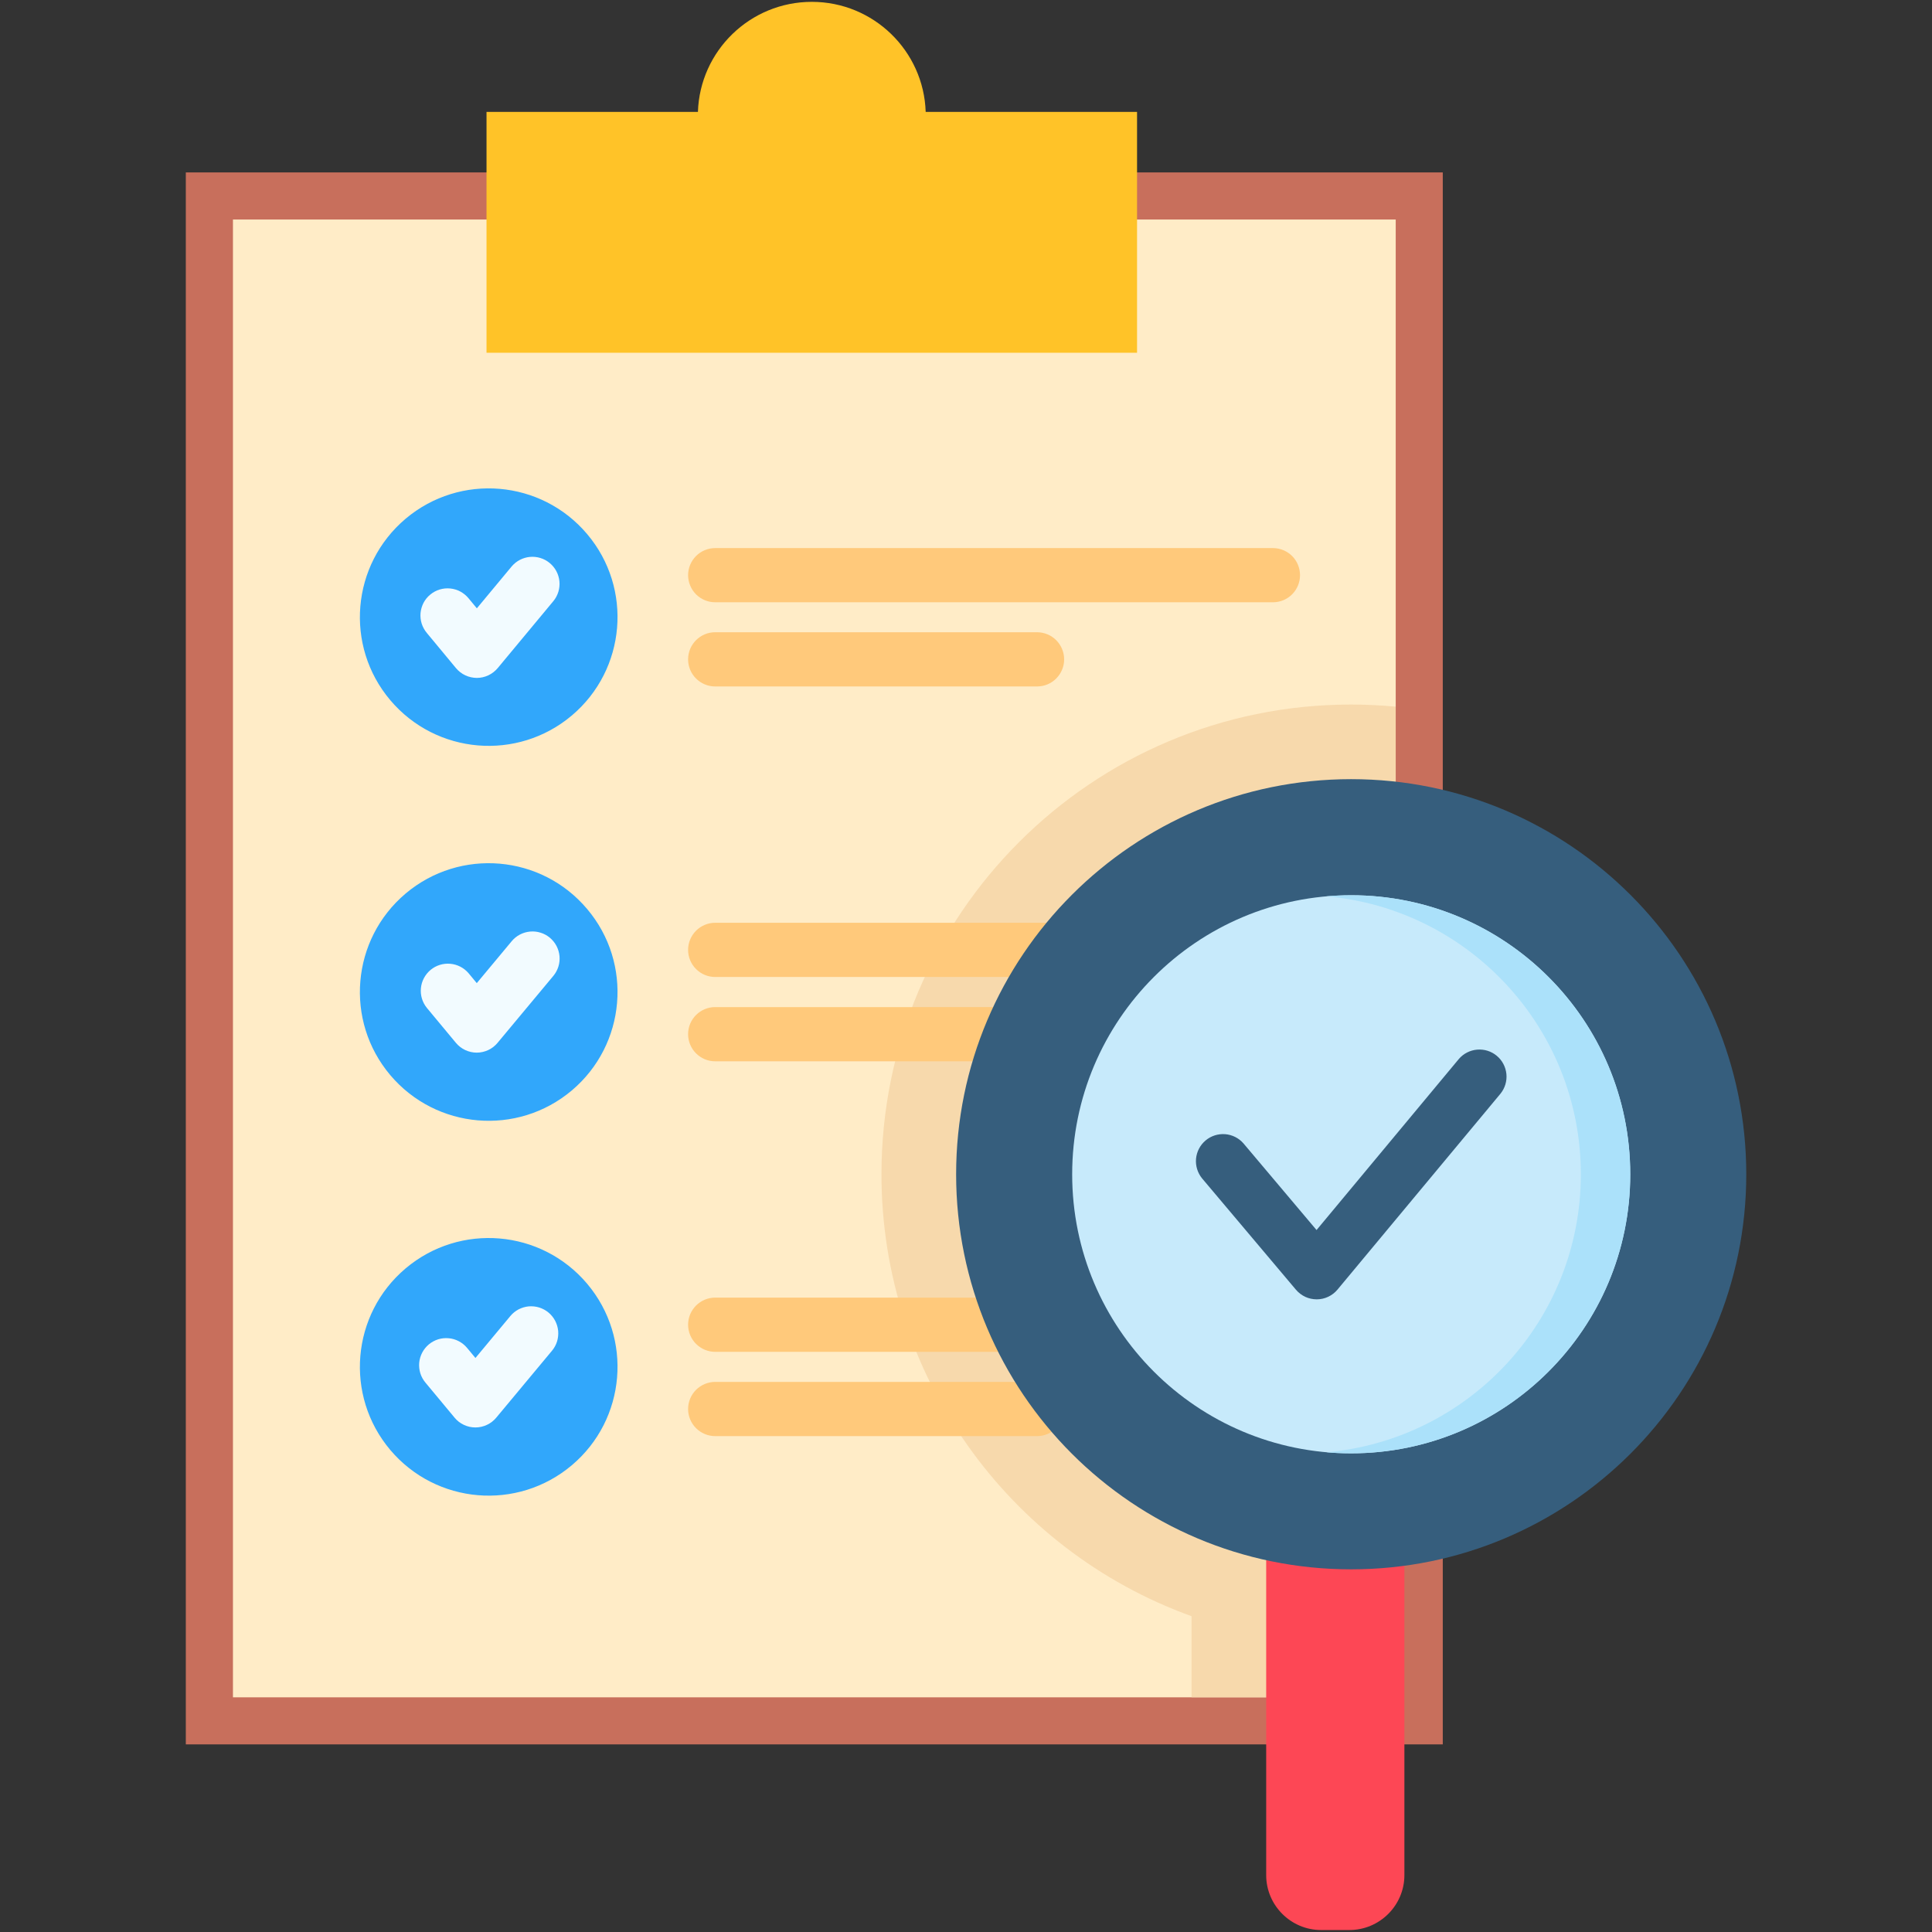
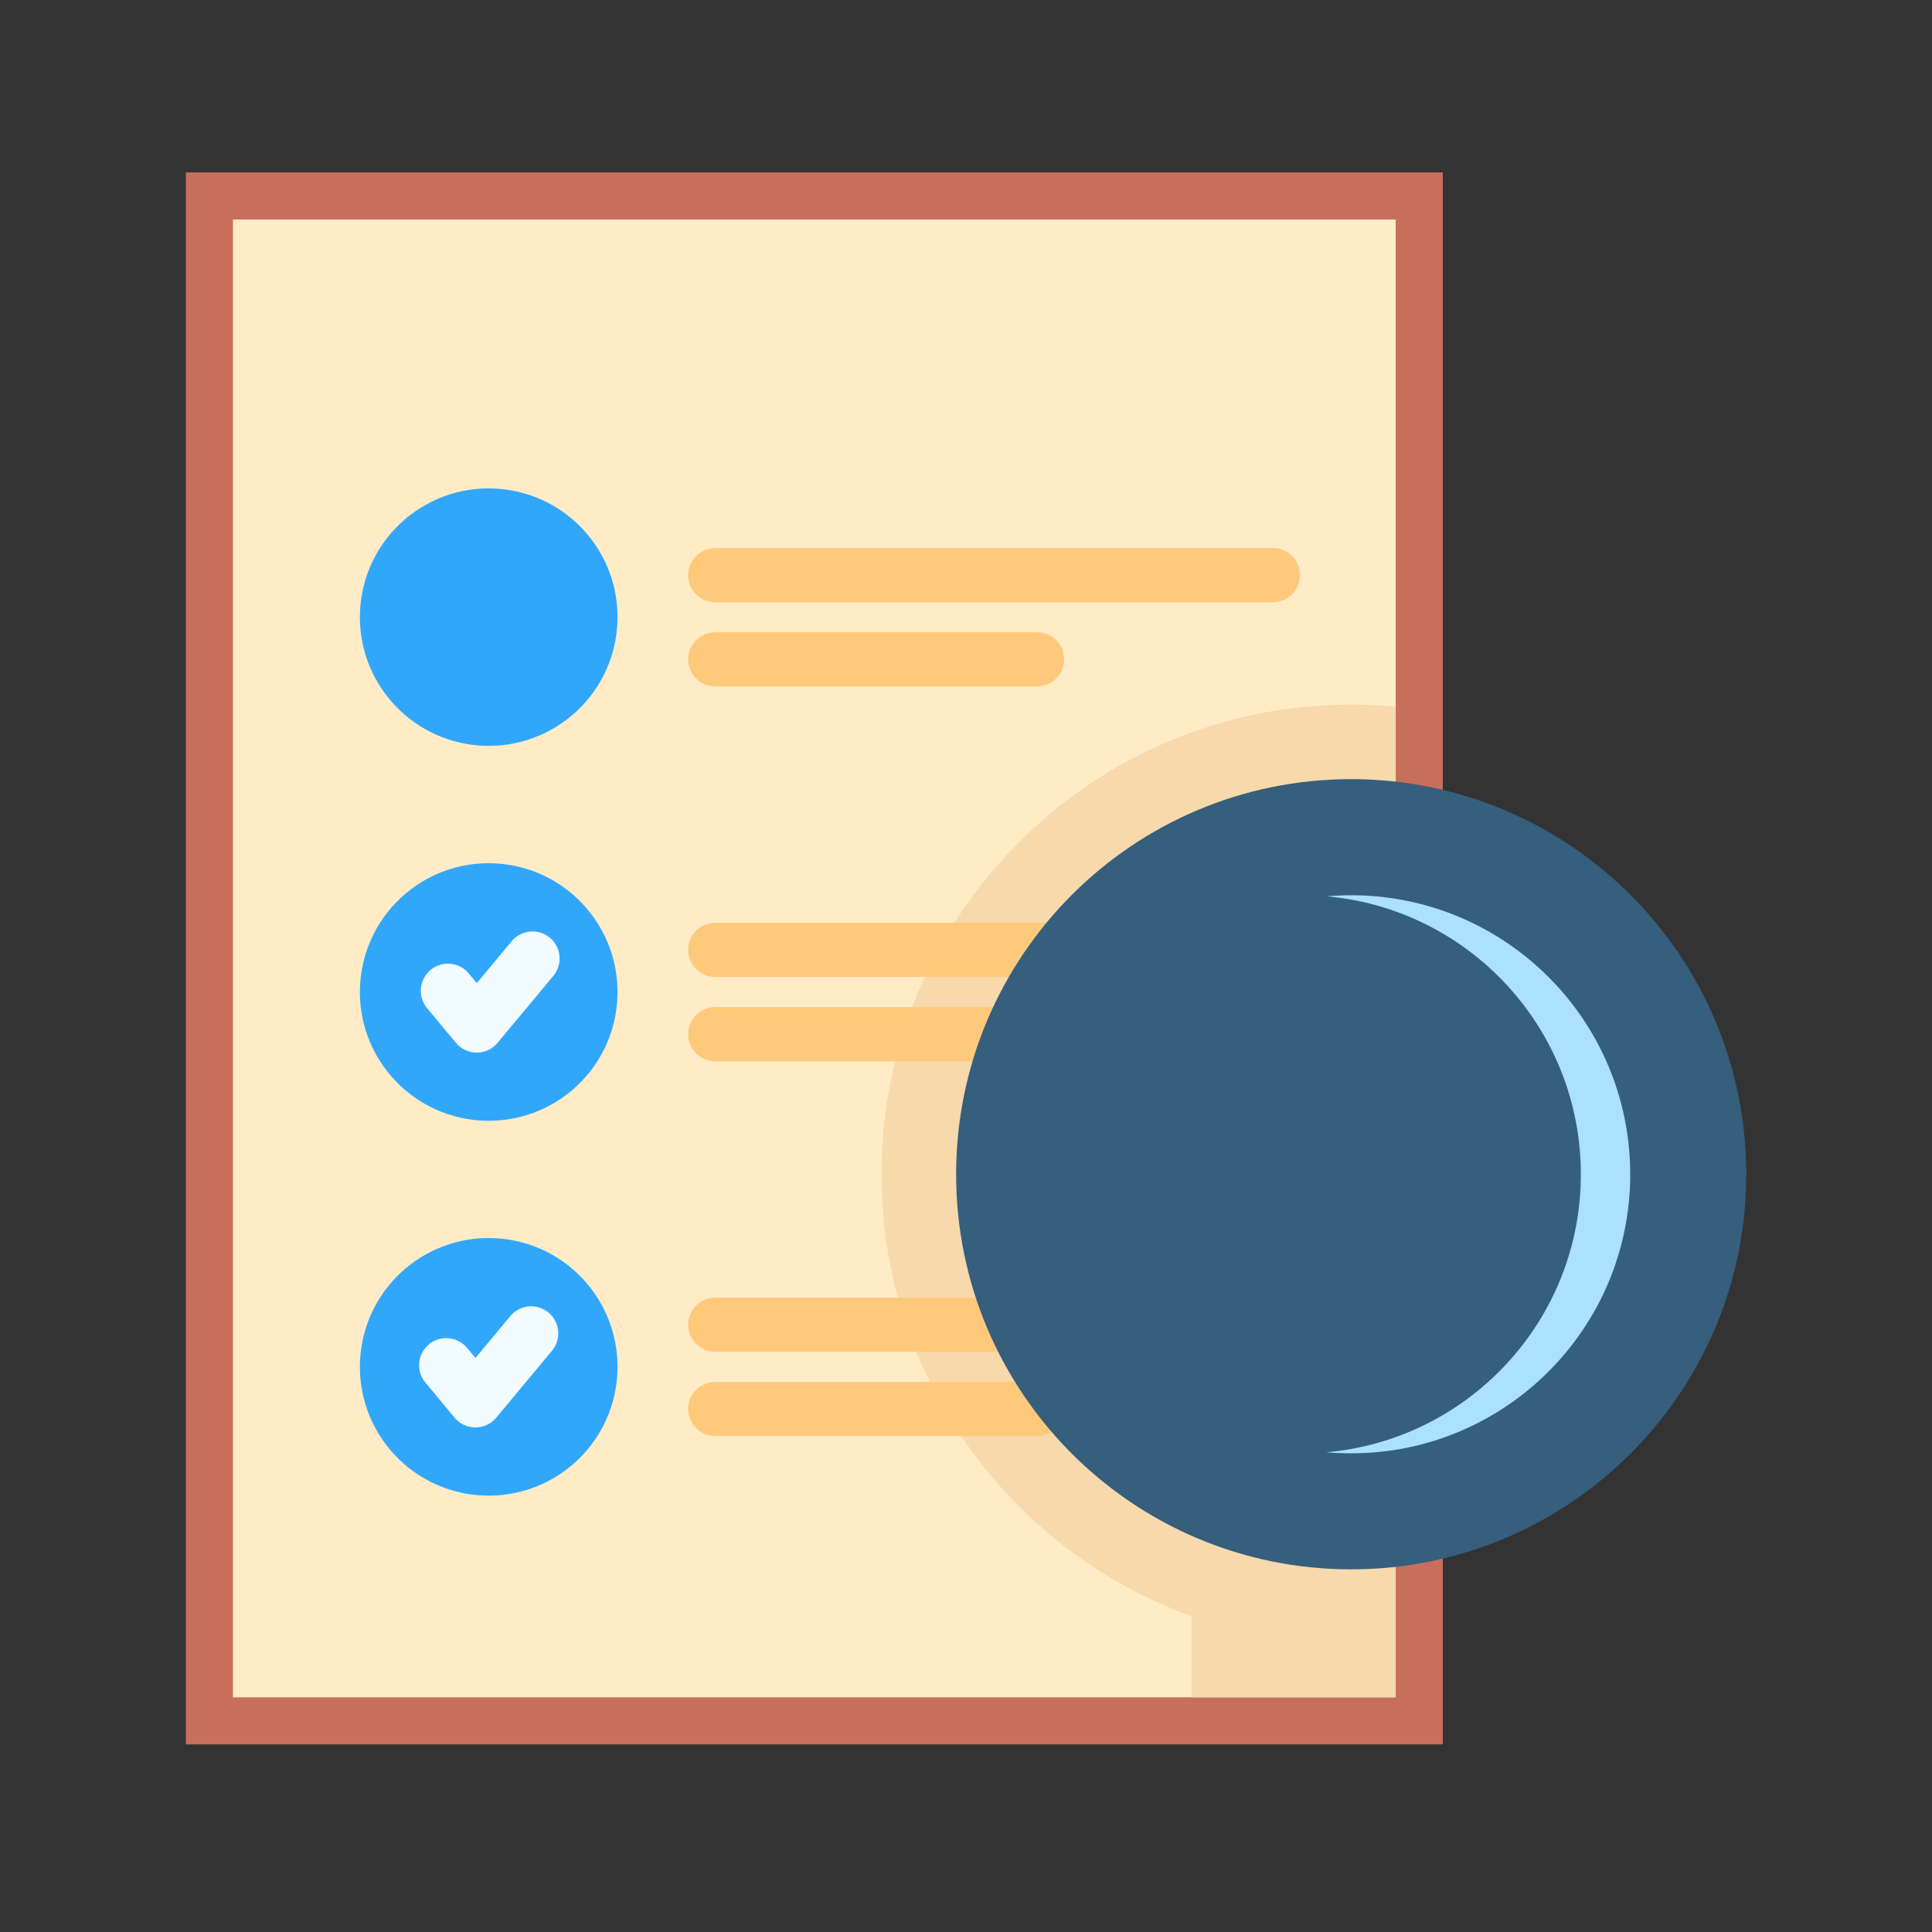
<svg xmlns="http://www.w3.org/2000/svg" width="45" height="45" viewBox="0 0 45 45" fill="none">
  <rect x="0" y="0" width="45" height="45" fill="#333333" stroke="none" />
  <path fill-rule="evenodd" clip-rule="evenodd" d="M4.328 4.016H33.605V40.63H4.328V4.016Z" fill="#C86F5C" />
  <path fill-rule="evenodd" clip-rule="evenodd" d="M5.426 5.113H32.509V39.534H5.426V5.113Z" fill="#FFECC7" />
  <path fill-rule="evenodd" clip-rule="evenodd" d="M32.508 16.459V39.533H27.753V37.644C23.471 36.1 20.531 32.007 20.531 27.352C20.531 21.308 25.43 16.41 31.47 16.41C31.821 16.41 32.166 16.428 32.508 16.459Z" fill="#F7D9AC" />
-   <path fill-rule="evenodd" clip-rule="evenodd" d="M11.332 2.607H16.256C16.302 1.183 17.473 0.043 18.909 0.043C20.344 0.043 21.515 1.183 21.561 2.607H26.484V8.216H11.332V2.607Z" fill="#FFC328" />
  <path fill-rule="evenodd" clip-rule="evenodd" d="M9.448 12.082C10.716 11.014 12.608 11.175 13.676 12.44C14.745 13.705 14.584 15.597 13.318 16.666C12.05 17.734 10.159 17.573 9.09 16.308C8.021 15.042 8.182 13.151 9.448 12.082Z" fill="#31A7FB" />
-   <path d="M11.106 15.79H11.105C11.013 15.789 10.921 15.769 10.837 15.729C10.753 15.69 10.679 15.632 10.62 15.561L9.942 14.743C9.888 14.679 9.848 14.605 9.822 14.526C9.797 14.446 9.788 14.362 9.795 14.279C9.803 14.196 9.827 14.115 9.865 14.041C9.904 13.967 9.957 13.902 10.022 13.849C10.086 13.796 10.16 13.755 10.24 13.731C10.32 13.707 10.404 13.698 10.487 13.707C10.57 13.715 10.65 13.739 10.724 13.779C10.797 13.819 10.862 13.872 10.915 13.937L11.107 14.169L11.919 13.192C12.027 13.065 12.18 12.986 12.346 12.971C12.512 12.957 12.677 13.008 12.805 13.115C12.933 13.221 13.014 13.374 13.03 13.54C13.046 13.705 12.996 13.871 12.89 14L11.592 15.562C11.532 15.633 11.458 15.69 11.374 15.73C11.29 15.769 11.199 15.79 11.106 15.79Z" fill="#F2FBFF" />
  <path fill-rule="evenodd" clip-rule="evenodd" d="M9.448 20.812C10.716 19.744 12.608 19.905 13.676 21.173C14.745 22.438 14.584 24.33 13.318 25.399C12.05 26.467 10.159 26.306 9.09 25.041C8.021 23.775 8.182 21.881 9.448 20.812Z" fill="#31A7FB" />
  <path d="M11.104 24.518H11.104C11.011 24.518 10.92 24.497 10.836 24.458C10.752 24.418 10.678 24.361 10.619 24.29L9.941 23.474C9.837 23.345 9.787 23.18 9.804 23.015C9.82 22.85 9.901 22.698 10.029 22.591C10.156 22.485 10.321 22.434 10.486 22.448C10.652 22.462 10.805 22.541 10.913 22.667L11.105 22.899L11.918 21.923C11.971 21.859 12.036 21.806 12.109 21.768C12.183 21.729 12.263 21.706 12.346 21.698C12.428 21.69 12.511 21.699 12.591 21.724C12.67 21.748 12.743 21.788 12.807 21.841C12.871 21.895 12.924 21.96 12.962 22.033C13.001 22.107 13.024 22.187 13.032 22.269C13.039 22.352 13.031 22.435 13.006 22.514C12.981 22.594 12.941 22.667 12.888 22.731L11.589 24.29C11.53 24.361 11.456 24.419 11.372 24.458C11.288 24.497 11.197 24.518 11.104 24.518Z" fill="#F2FBFF" />
  <path d="M16.027 13.397C16.027 13.23 16.094 13.069 16.212 12.951C16.331 12.832 16.491 12.766 16.659 12.766H29.656C29.822 12.768 29.981 12.835 30.098 12.953C30.215 13.071 30.28 13.231 30.28 13.397C30.28 13.563 30.215 13.723 30.098 13.841C29.981 13.959 29.822 14.027 29.656 14.028H16.659C16.576 14.028 16.494 14.012 16.417 13.98C16.341 13.949 16.271 13.902 16.212 13.844C16.154 13.785 16.107 13.715 16.076 13.639C16.044 13.562 16.027 13.48 16.027 13.397ZM16.659 15.989H24.154C24.322 15.989 24.483 15.923 24.601 15.804C24.719 15.686 24.786 15.525 24.786 15.358C24.786 15.19 24.719 15.03 24.601 14.911C24.483 14.793 24.322 14.726 24.154 14.726H16.659C16.31 14.726 16.027 15.009 16.027 15.358C16.027 15.707 16.31 15.989 16.659 15.989ZM29.656 21.493H16.659C16.491 21.493 16.331 21.56 16.212 21.678C16.094 21.797 16.027 21.957 16.027 22.125C16.027 22.292 16.094 22.453 16.212 22.571C16.331 22.69 16.491 22.756 16.659 22.756H29.656C30.005 22.756 30.287 22.474 30.287 22.125C30.287 21.776 30.005 21.493 29.656 21.493ZM16.659 24.72H24.154C24.322 24.72 24.483 24.653 24.601 24.535C24.719 24.416 24.786 24.256 24.786 24.088C24.786 23.921 24.719 23.76 24.601 23.642C24.483 23.523 24.322 23.457 24.154 23.457H16.659C16.31 23.457 16.027 23.739 16.027 24.088C16.027 24.437 16.31 24.72 16.659 24.72ZM29.656 30.224H16.659C16.491 30.224 16.331 30.29 16.212 30.409C16.094 30.527 16.027 30.688 16.027 30.855C16.027 31.023 16.094 31.183 16.212 31.302C16.331 31.42 16.491 31.487 16.659 31.487H29.656C30.005 31.487 30.287 31.204 30.287 30.855C30.287 30.506 30.005 30.224 29.656 30.224ZM24.154 32.187H16.659C16.491 32.187 16.331 32.254 16.212 32.372C16.094 32.49 16.027 32.651 16.027 32.819C16.027 32.986 16.094 33.147 16.212 33.265C16.331 33.383 16.491 33.45 16.659 33.45H24.154C24.237 33.45 24.32 33.434 24.396 33.402C24.473 33.37 24.542 33.324 24.601 33.265C24.66 33.206 24.706 33.137 24.738 33.06C24.77 32.984 24.786 32.901 24.786 32.819C24.786 32.736 24.77 32.654 24.738 32.577C24.706 32.5 24.66 32.431 24.601 32.372C24.542 32.313 24.473 32.267 24.396 32.235C24.32 32.203 24.237 32.187 24.154 32.187Z" fill="#FFC97B" />
  <path fill-rule="evenodd" clip-rule="evenodd" d="M9.448 29.543C10.716 28.474 12.608 28.636 13.676 29.901C14.745 31.169 14.584 33.061 13.318 34.129C12.05 35.198 10.159 35.037 9.09 33.772C8.021 32.504 8.182 30.612 9.448 29.543Z" fill="#31A7FB" />
  <path d="M11.073 33.248H11.073C10.98 33.248 10.889 33.228 10.805 33.188C10.721 33.149 10.647 33.092 10.588 33.02L9.908 32.202C9.855 32.139 9.815 32.065 9.79 31.986C9.766 31.907 9.757 31.823 9.764 31.741C9.772 31.658 9.796 31.578 9.834 31.505C9.873 31.431 9.926 31.366 9.989 31.313C10.053 31.26 10.127 31.22 10.206 31.195C10.285 31.171 10.368 31.162 10.451 31.17C10.534 31.177 10.614 31.201 10.687 31.24C10.761 31.279 10.826 31.331 10.879 31.395L11.074 31.63L11.887 30.653C11.94 30.589 12.005 30.537 12.078 30.498C12.152 30.46 12.232 30.436 12.314 30.428C12.397 30.421 12.48 30.43 12.559 30.454C12.639 30.479 12.712 30.519 12.776 30.572C12.84 30.625 12.892 30.69 12.931 30.764C12.969 30.837 12.993 30.917 13.001 31C13.008 31.082 12.999 31.166 12.975 31.245C12.95 31.324 12.91 31.398 12.857 31.461L11.558 33.021C11.499 33.092 11.425 33.149 11.341 33.188C11.257 33.228 11.166 33.248 11.073 33.248Z" fill="#F2FBFF" />
-   <path fill-rule="evenodd" clip-rule="evenodd" d="M30.77 32.172H31.43C32.136 32.172 32.711 32.747 32.711 33.45V43.676C32.711 44.379 32.136 44.954 31.43 44.954H30.77C30.067 44.954 29.492 44.379 29.492 43.676V33.45C29.492 32.747 30.067 32.172 30.77 32.172Z" fill="#FD4755" />
  <path fill-rule="evenodd" clip-rule="evenodd" d="M31.47 18.148C36.553 18.148 40.674 22.27 40.674 27.352C40.674 32.434 36.553 36.553 31.47 36.553C26.388 36.553 22.27 32.434 22.27 27.352C22.27 22.27 26.388 18.148 31.47 18.148Z" fill="#365E7D" />
-   <path fill-rule="evenodd" clip-rule="evenodd" d="M31.471 20.852C35.06 20.852 37.972 23.761 37.972 27.353C37.972 30.942 35.06 33.851 31.471 33.851C27.882 33.851 24.973 30.942 24.973 27.353C24.973 23.761 27.882 20.852 31.471 20.852Z" fill="#C7EAFB" />
  <path d="M30.668 30.264C30.576 30.264 30.485 30.244 30.402 30.206C30.319 30.167 30.245 30.11 30.185 30.04L27.997 27.445C27.893 27.317 27.843 27.152 27.858 26.988C27.874 26.823 27.953 26.671 28.08 26.564C28.206 26.457 28.37 26.405 28.535 26.417C28.7 26.43 28.853 26.506 28.962 26.631L30.665 28.65L33.979 24.666C34.087 24.54 34.24 24.462 34.405 24.448C34.571 24.434 34.735 24.485 34.862 24.591C34.99 24.697 35.07 24.849 35.087 25.015C35.103 25.18 35.054 25.344 34.95 25.473L31.153 30.037C31.094 30.108 31.02 30.165 30.937 30.204C30.854 30.244 30.762 30.264 30.67 30.264H30.668Z" fill="#365E7D" />
  <path fill-rule="evenodd" clip-rule="evenodd" d="M31.47 20.852C35.059 20.852 37.971 23.761 37.971 27.353C37.971 30.942 35.059 33.851 31.47 33.851C31.278 33.851 31.086 33.844 30.895 33.826C34.215 33.534 36.821 30.748 36.821 27.353C36.821 23.955 34.215 21.169 30.895 20.877C31.086 20.862 31.278 20.852 31.47 20.852Z" fill="#ABE1FA" />
</svg>